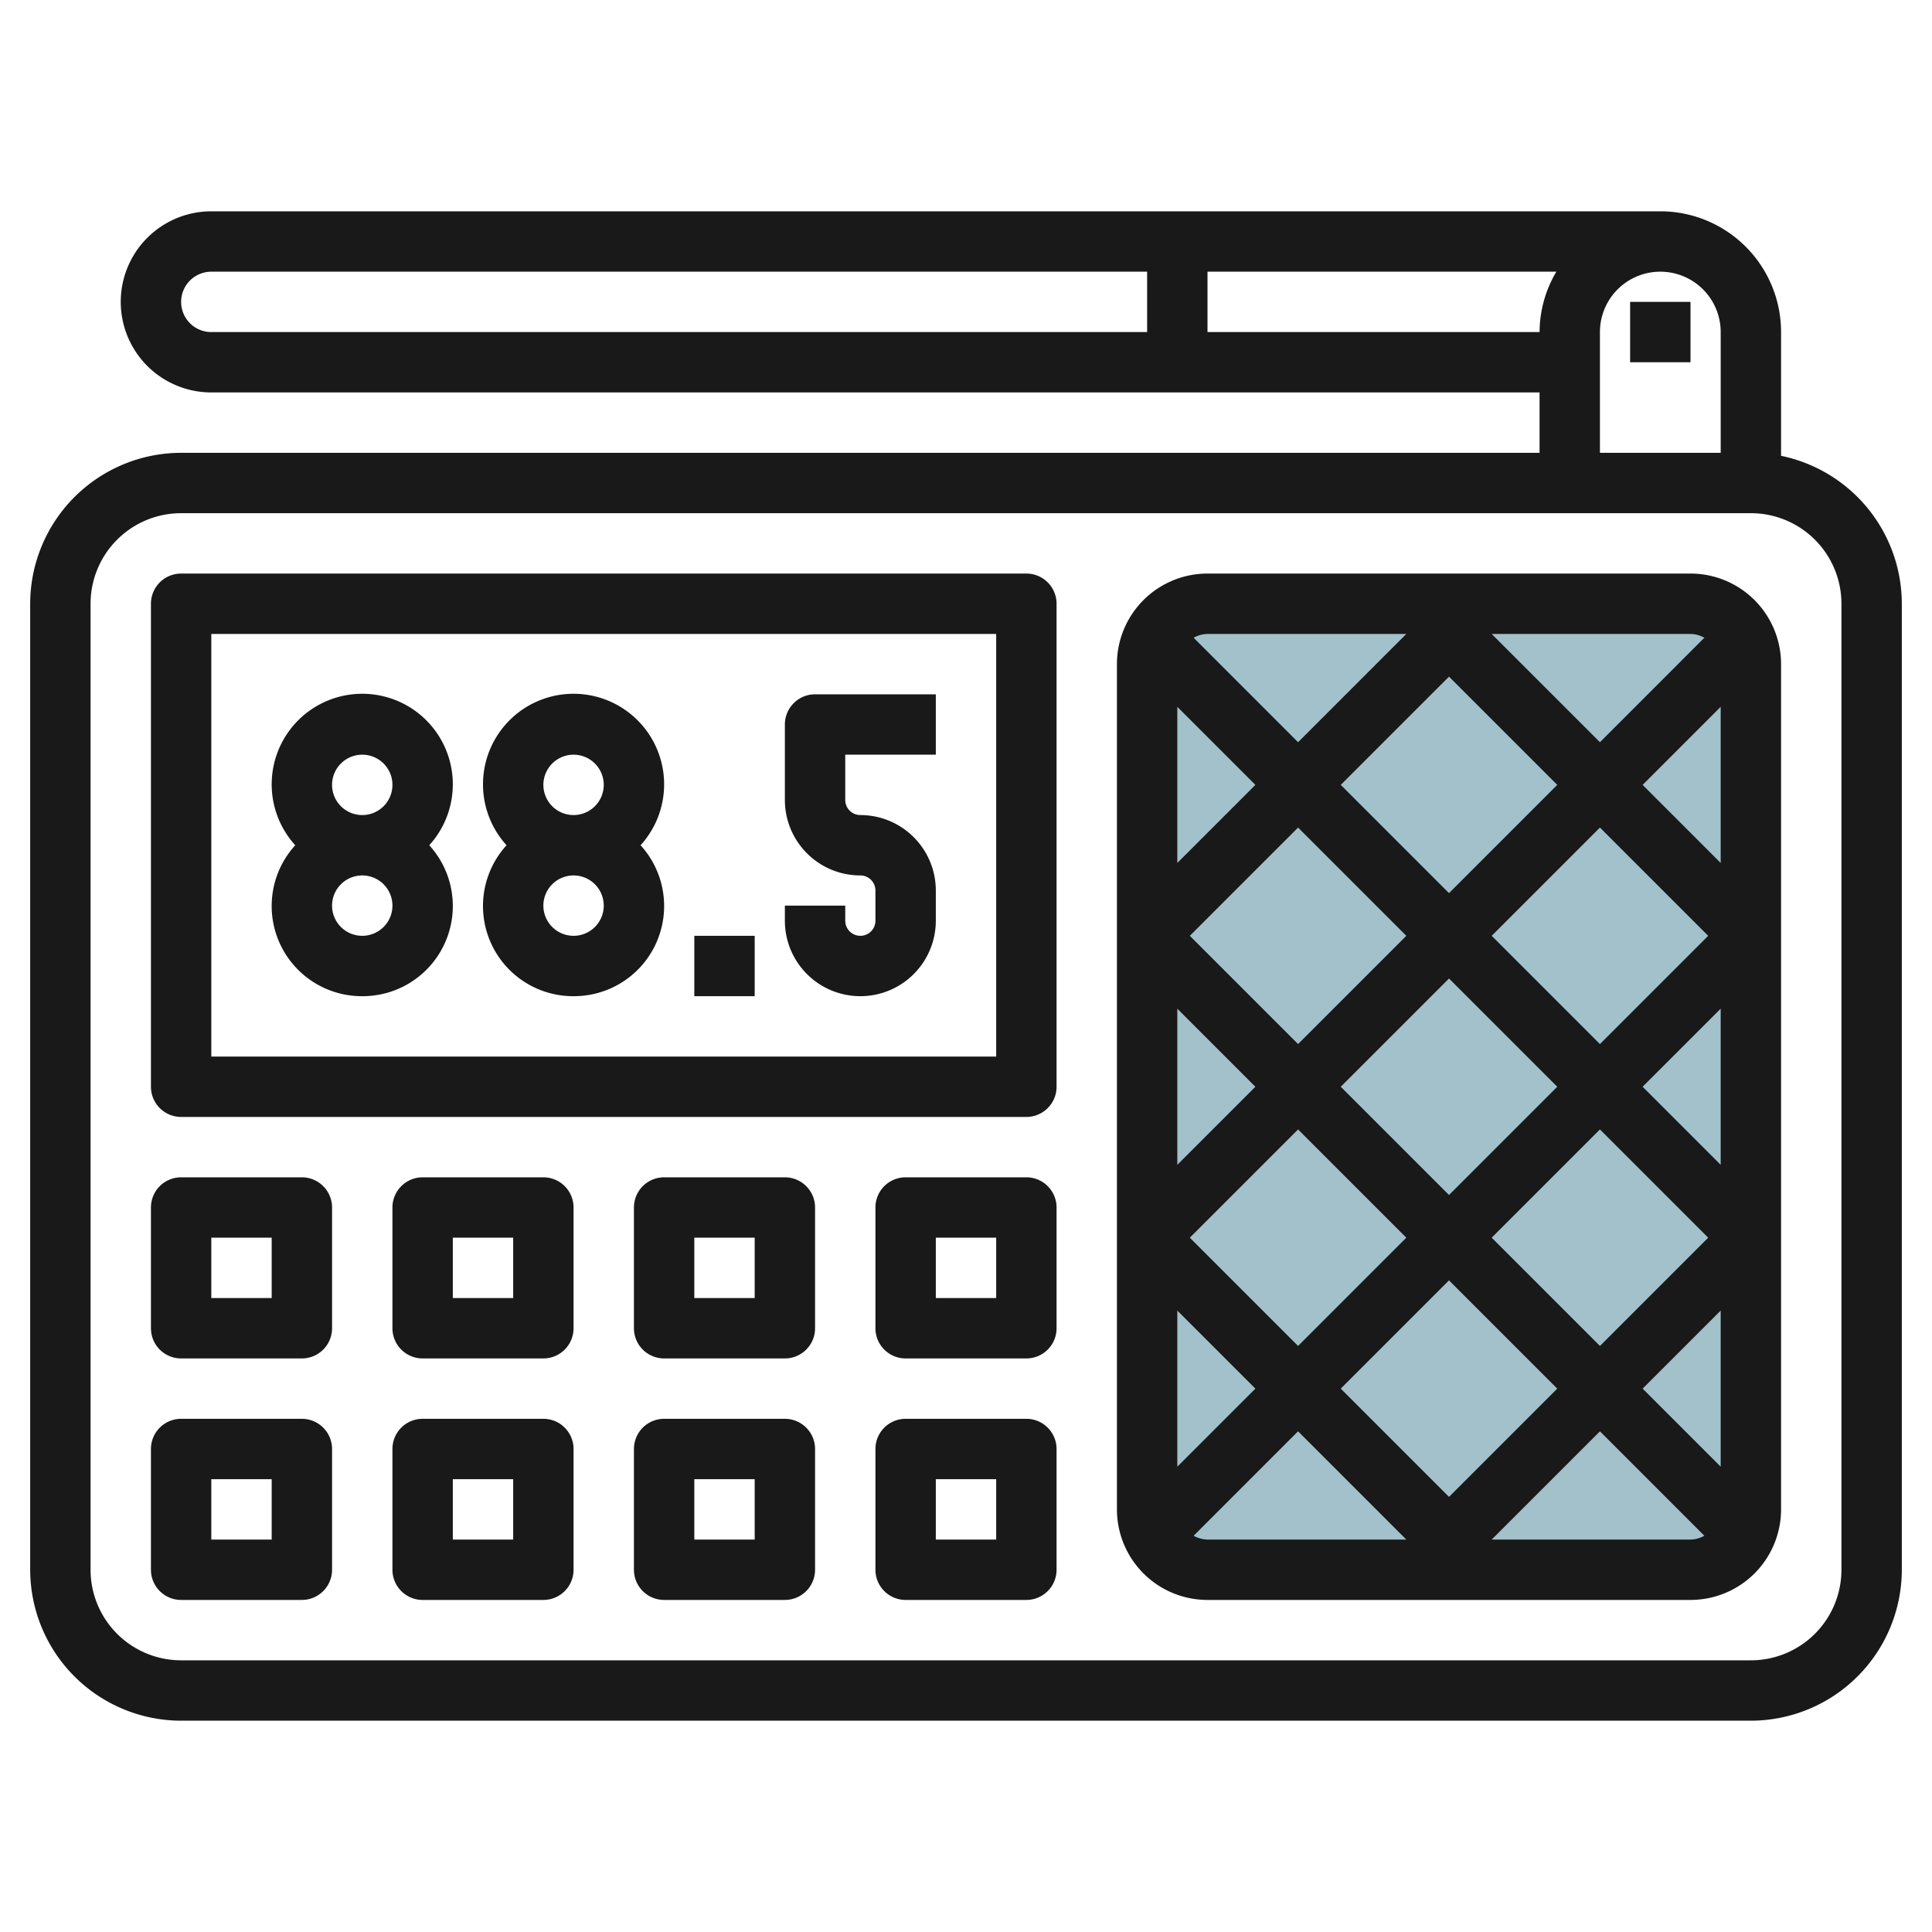
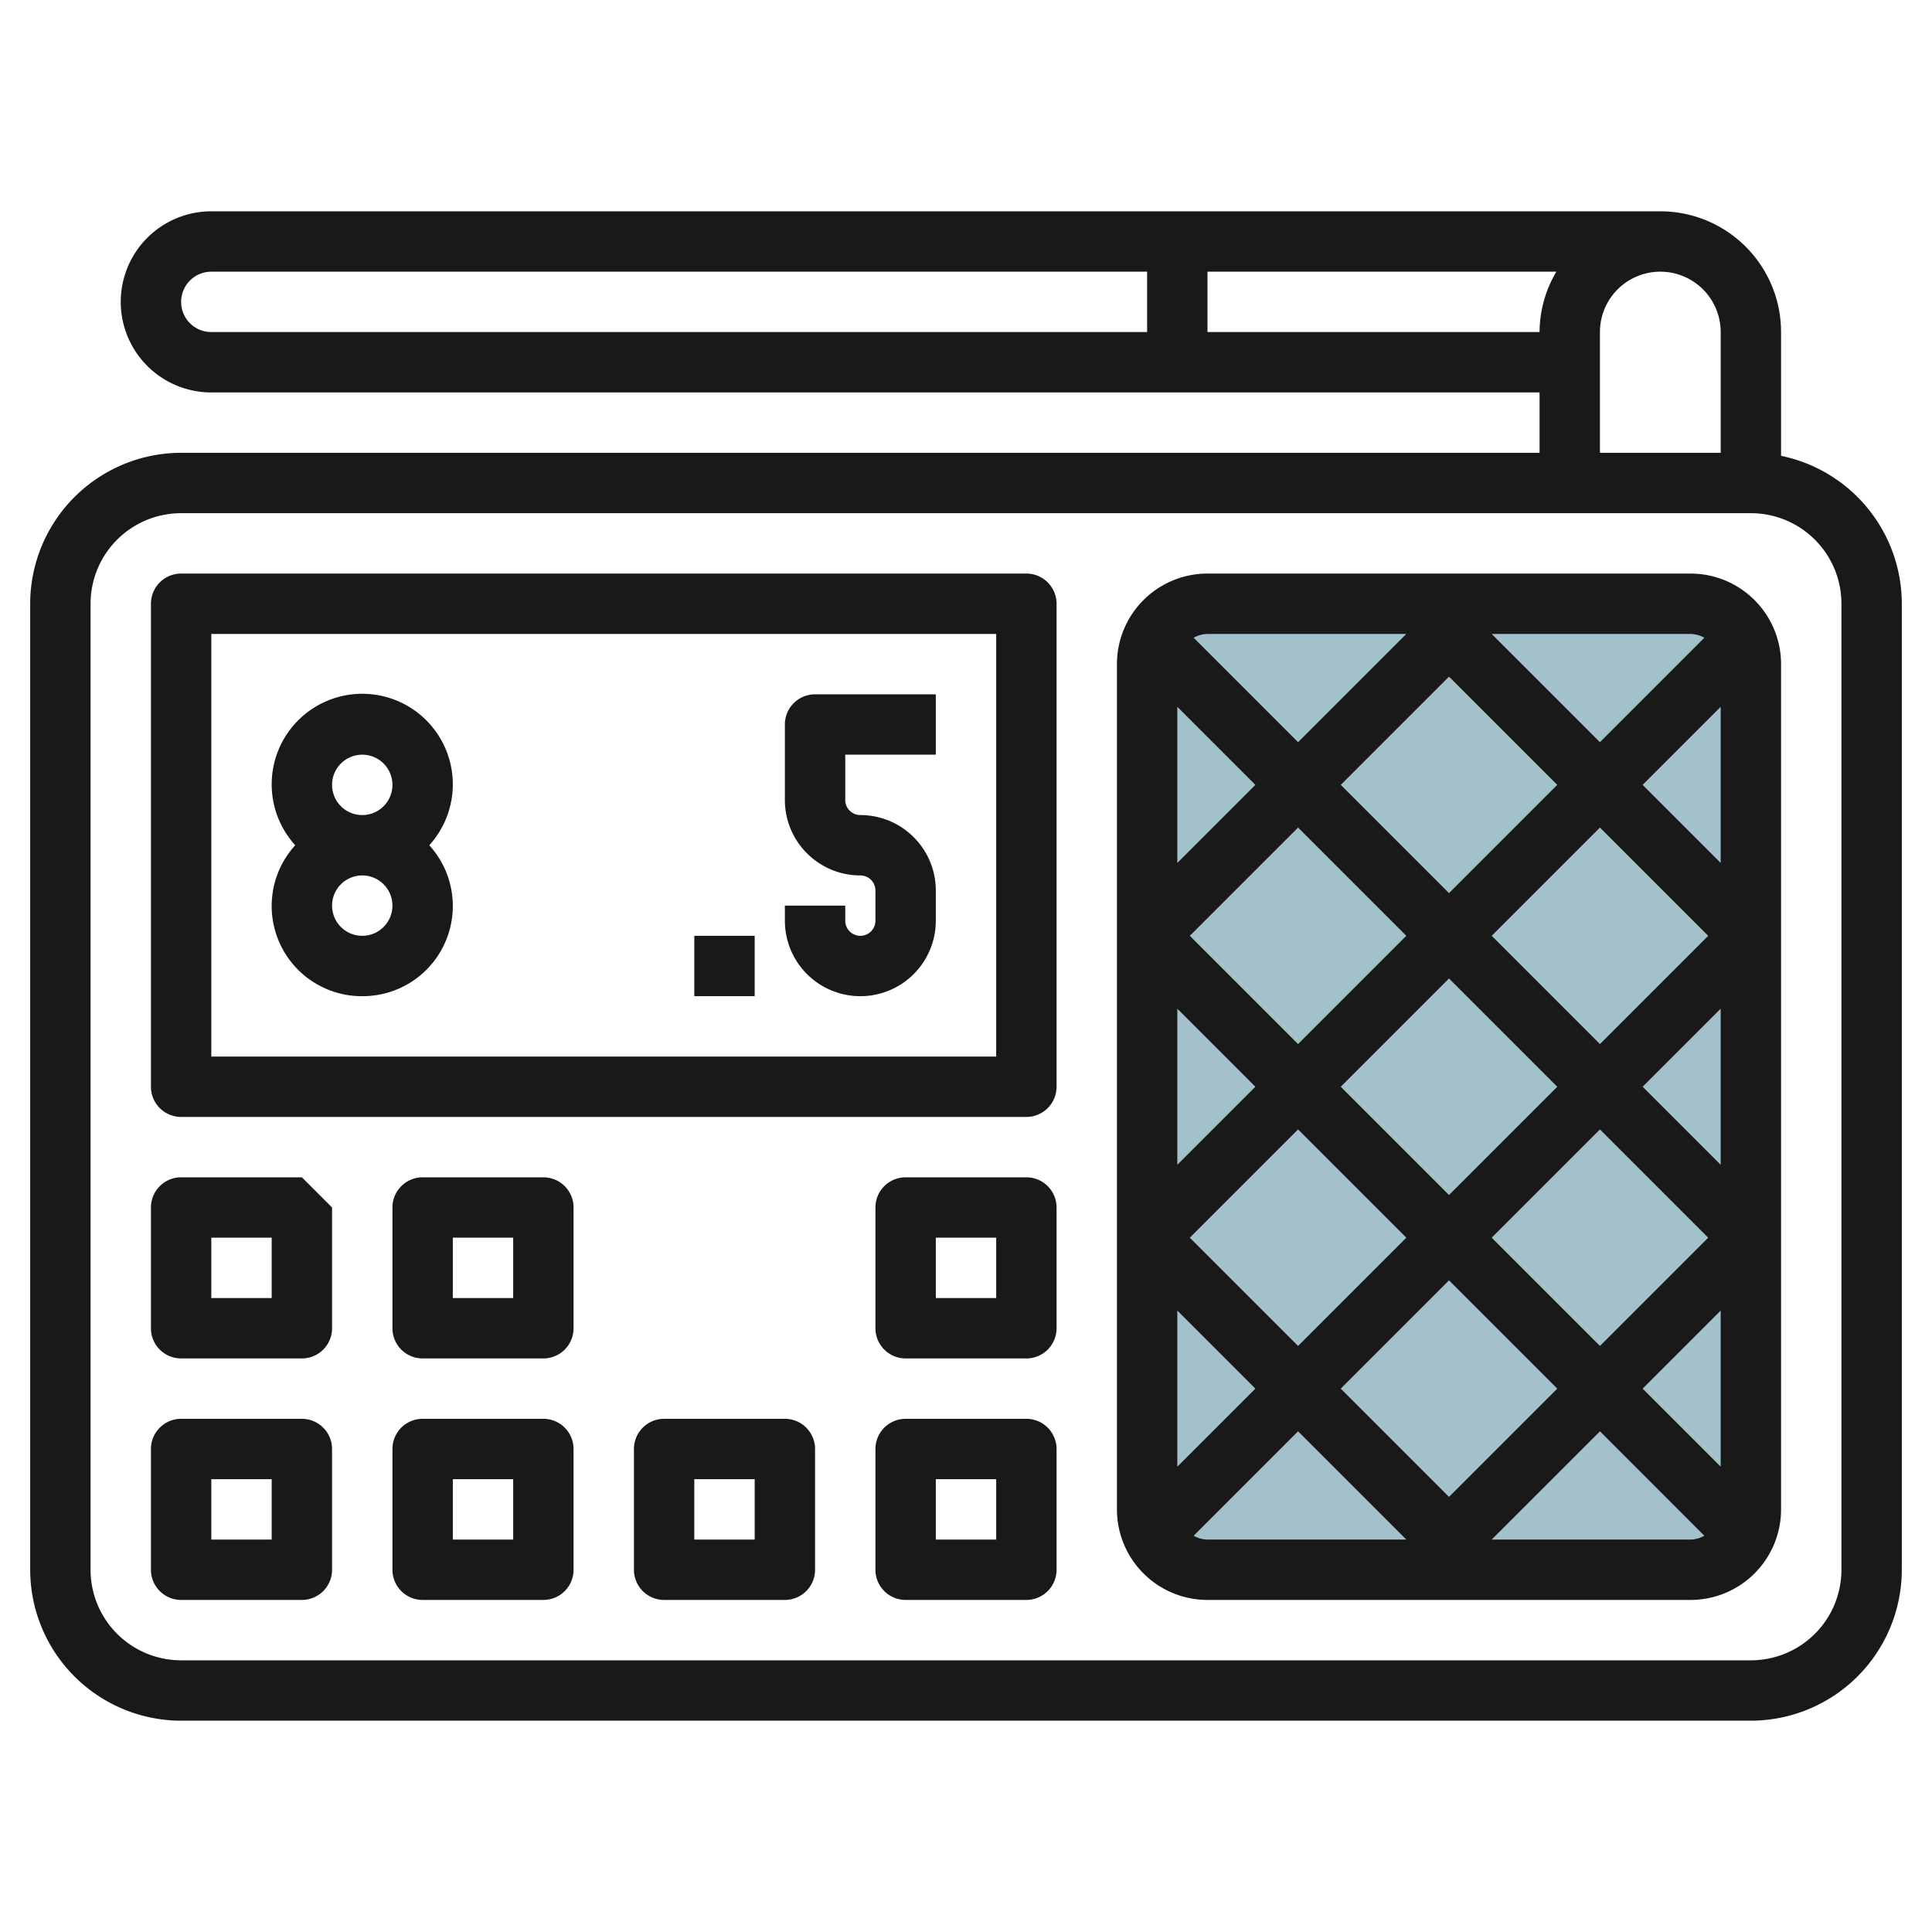
<svg xmlns="http://www.w3.org/2000/svg" id="Layer_3" height="512" viewBox="0 0 64 64" width="512" data-name="Layer 3">
  <rect fill="#a3c1ca" height="32" rx="2" width="20" x="38" y="20" />
  <g fill="#191919">
    <path d="m59 15.1v-4.1a4 4 0 0 0 -4-4h-48a3 3 0 0 0 0 6h44v2h-45a5.006 5.006 0 0 0 -5 5v32a5.006 5.006 0 0 0 5 5h52a5.006 5.006 0 0 0 5-5v-32a5.009 5.009 0 0 0 -4-4.9zm-53-5.1a1 1 0 0 1 1-1h31v2h-31a1 1 0 0 1 -1-1zm34 1v-2h11.556a3.959 3.959 0 0 0 -.556 2zm13 0a2 2 0 0 1 4 0v4h-4zm8 41a3 3 0 0 1 -3 3h-52a3 3 0 0 1 -3-3v-32a3 3 0 0 1 3-3h52a3 3 0 0 1 3 3z" />
    <path d="m34 19h-28a1 1 0 0 0 -1 1v16a1 1 0 0 0 1 1h28a1 1 0 0 0 1-1v-16a1 1 0 0 0 -1-1zm-1 16h-26v-14h26z" />
    <path d="m12 33a2.987 2.987 0 0 0 2.22-5 3 3 0 1 0 -4.44 0 2.987 2.987 0 0 0 2.22 5zm0-2a1 1 0 1 1 1-1 1 1 0 0 1 -1 1zm0-6a1 1 0 1 1 -1 1 1 1 0 0 1 1-1z" />
-     <path d="m19 33a2.987 2.987 0 0 0 2.22-5 3 3 0 1 0 -4.44 0 2.987 2.987 0 0 0 2.22 5zm0-2a1 1 0 1 1 1-1 1 1 0 0 1 -1 1zm0-6a1 1 0 1 1 -1 1 1 1 0 0 1 1-1z" />
    <path d="m56 19h-16a3 3 0 0 0 -3 3v28a3 3 0 0 0 3 3h16a3 3 0 0 0 3-3v-28a3 3 0 0 0 -3-3zm-1.586 27 2.586-2.586v5.172zm-15.414 2.586v-5.172l2.586 2.586zm2.586-22.586-2.586 2.586v-5.172zm7.828 5 3.586-3.586 3.586 3.586-3.586 3.586zm2.172 5-3.586 3.586-3.586-3.586 3.586-3.586zm-3.586-6.414-3.586-3.586 3.586-3.586 3.586 3.586zm-1.414 1.414-3.586 3.586-3.586-3.586 3.586-3.586zm-5 5-2.586 2.586v-5.172zm-2.172 5 3.586-3.586 3.586 3.586-3.586 3.586zm8.586 1.414 3.586 3.586-3.586 3.586-3.586-3.586zm1.414-1.414 3.586-3.586 3.586 3.586-3.586 3.586zm5-5 2.586-2.586v5.172zm0-10 2.586-2.586v5.172zm2.045-4.874-3.459 3.46-3.586-3.586h6.586a.982.982 0 0 1 .459.126zm-9.873-.126-3.586 3.586-3.459-3.46a.982.982 0 0 1 .459-.126zm-7.045 29.874 3.459-3.46 3.586 3.586h-6.586a.982.982 0 0 1 -.459-.126zm9.873.126 3.586-3.586 3.459 3.46a.982.982 0 0 1 -.459.126z" />
-     <path d="m10 39h-4a1 1 0 0 0 -1 1v4a1 1 0 0 0 1 1h4a1 1 0 0 0 1-1v-4a1 1 0 0 0 -1-1zm-1 4h-2v-2h2z" />
+     <path d="m10 39h-4a1 1 0 0 0 -1 1v4a1 1 0 0 0 1 1h4a1 1 0 0 0 1-1v-4zm-1 4h-2v-2h2z" />
    <path d="m18 39h-4a1 1 0 0 0 -1 1v4a1 1 0 0 0 1 1h4a1 1 0 0 0 1-1v-4a1 1 0 0 0 -1-1zm-1 4h-2v-2h2z" />
-     <path d="m26 39h-4a1 1 0 0 0 -1 1v4a1 1 0 0 0 1 1h4a1 1 0 0 0 1-1v-4a1 1 0 0 0 -1-1zm-1 4h-2v-2h2z" />
    <path d="m34 39h-4a1 1 0 0 0 -1 1v4a1 1 0 0 0 1 1h4a1 1 0 0 0 1-1v-4a1 1 0 0 0 -1-1zm-1 4h-2v-2h2z" />
    <path d="m10 47h-4a1 1 0 0 0 -1 1v4a1 1 0 0 0 1 1h4a1 1 0 0 0 1-1v-4a1 1 0 0 0 -1-1zm-1 4h-2v-2h2z" />
    <path d="m18 47h-4a1 1 0 0 0 -1 1v4a1 1 0 0 0 1 1h4a1 1 0 0 0 1-1v-4a1 1 0 0 0 -1-1zm-1 4h-2v-2h2z" />
    <path d="m26 47h-4a1 1 0 0 0 -1 1v4a1 1 0 0 0 1 1h4a1 1 0 0 0 1-1v-4a1 1 0 0 0 -1-1zm-1 4h-2v-2h2z" />
    <path d="m34 47h-4a1 1 0 0 0 -1 1v4a1 1 0 0 0 1 1h4a1 1 0 0 0 1-1v-4a1 1 0 0 0 -1-1zm-1 4h-2v-2h2z" />
    <path d="m23 31h2v2h-2z" />
    <path d="m28.5 33a2.5 2.5 0 0 0 2.5-2.5v-1a2.5 2.5 0 0 0 -2.5-2.5.5.5 0 0 1 -.5-.5v-1.5h3v-2h-4a1 1 0 0 0 -1 1v2.5a2.5 2.5 0 0 0 2.5 2.5.5.5 0 0 1 .5.5v1a.5.5 0 0 1 -1 0v-.5h-2v.5a2.5 2.5 0 0 0 2.5 2.5z" />
-     <path d="m54 10h2v2h-2z" />
  </g>
</svg>